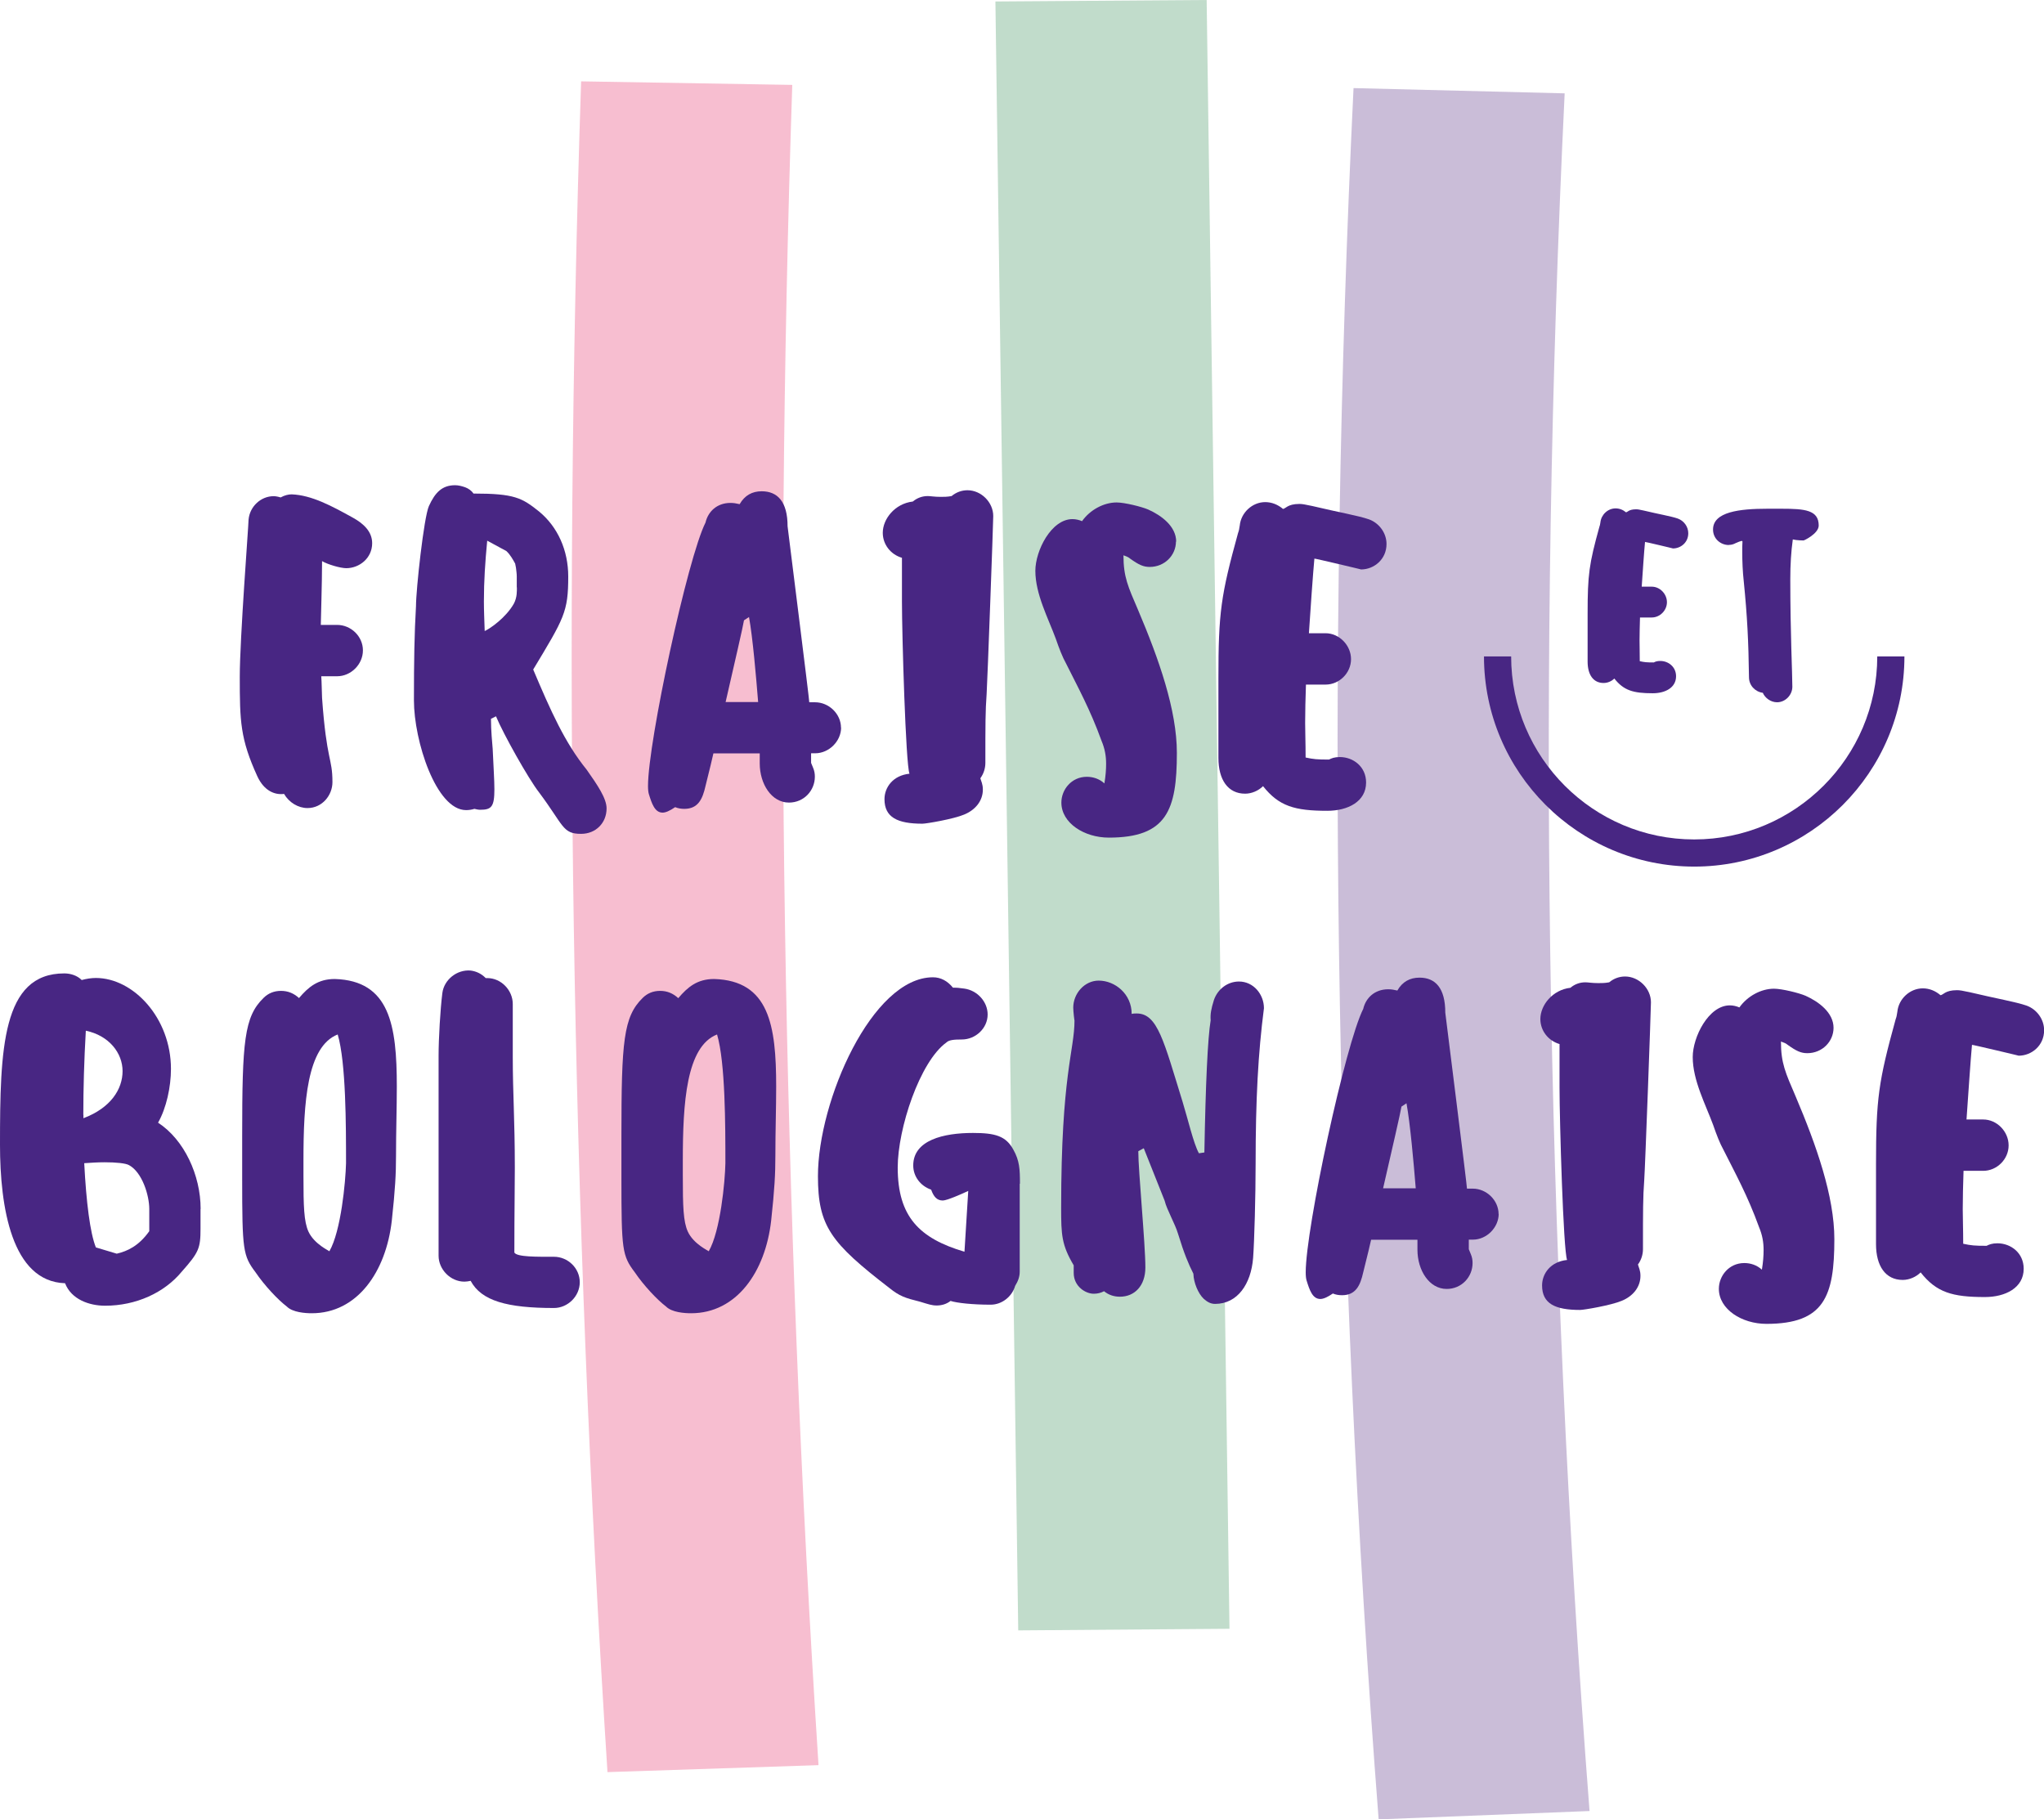
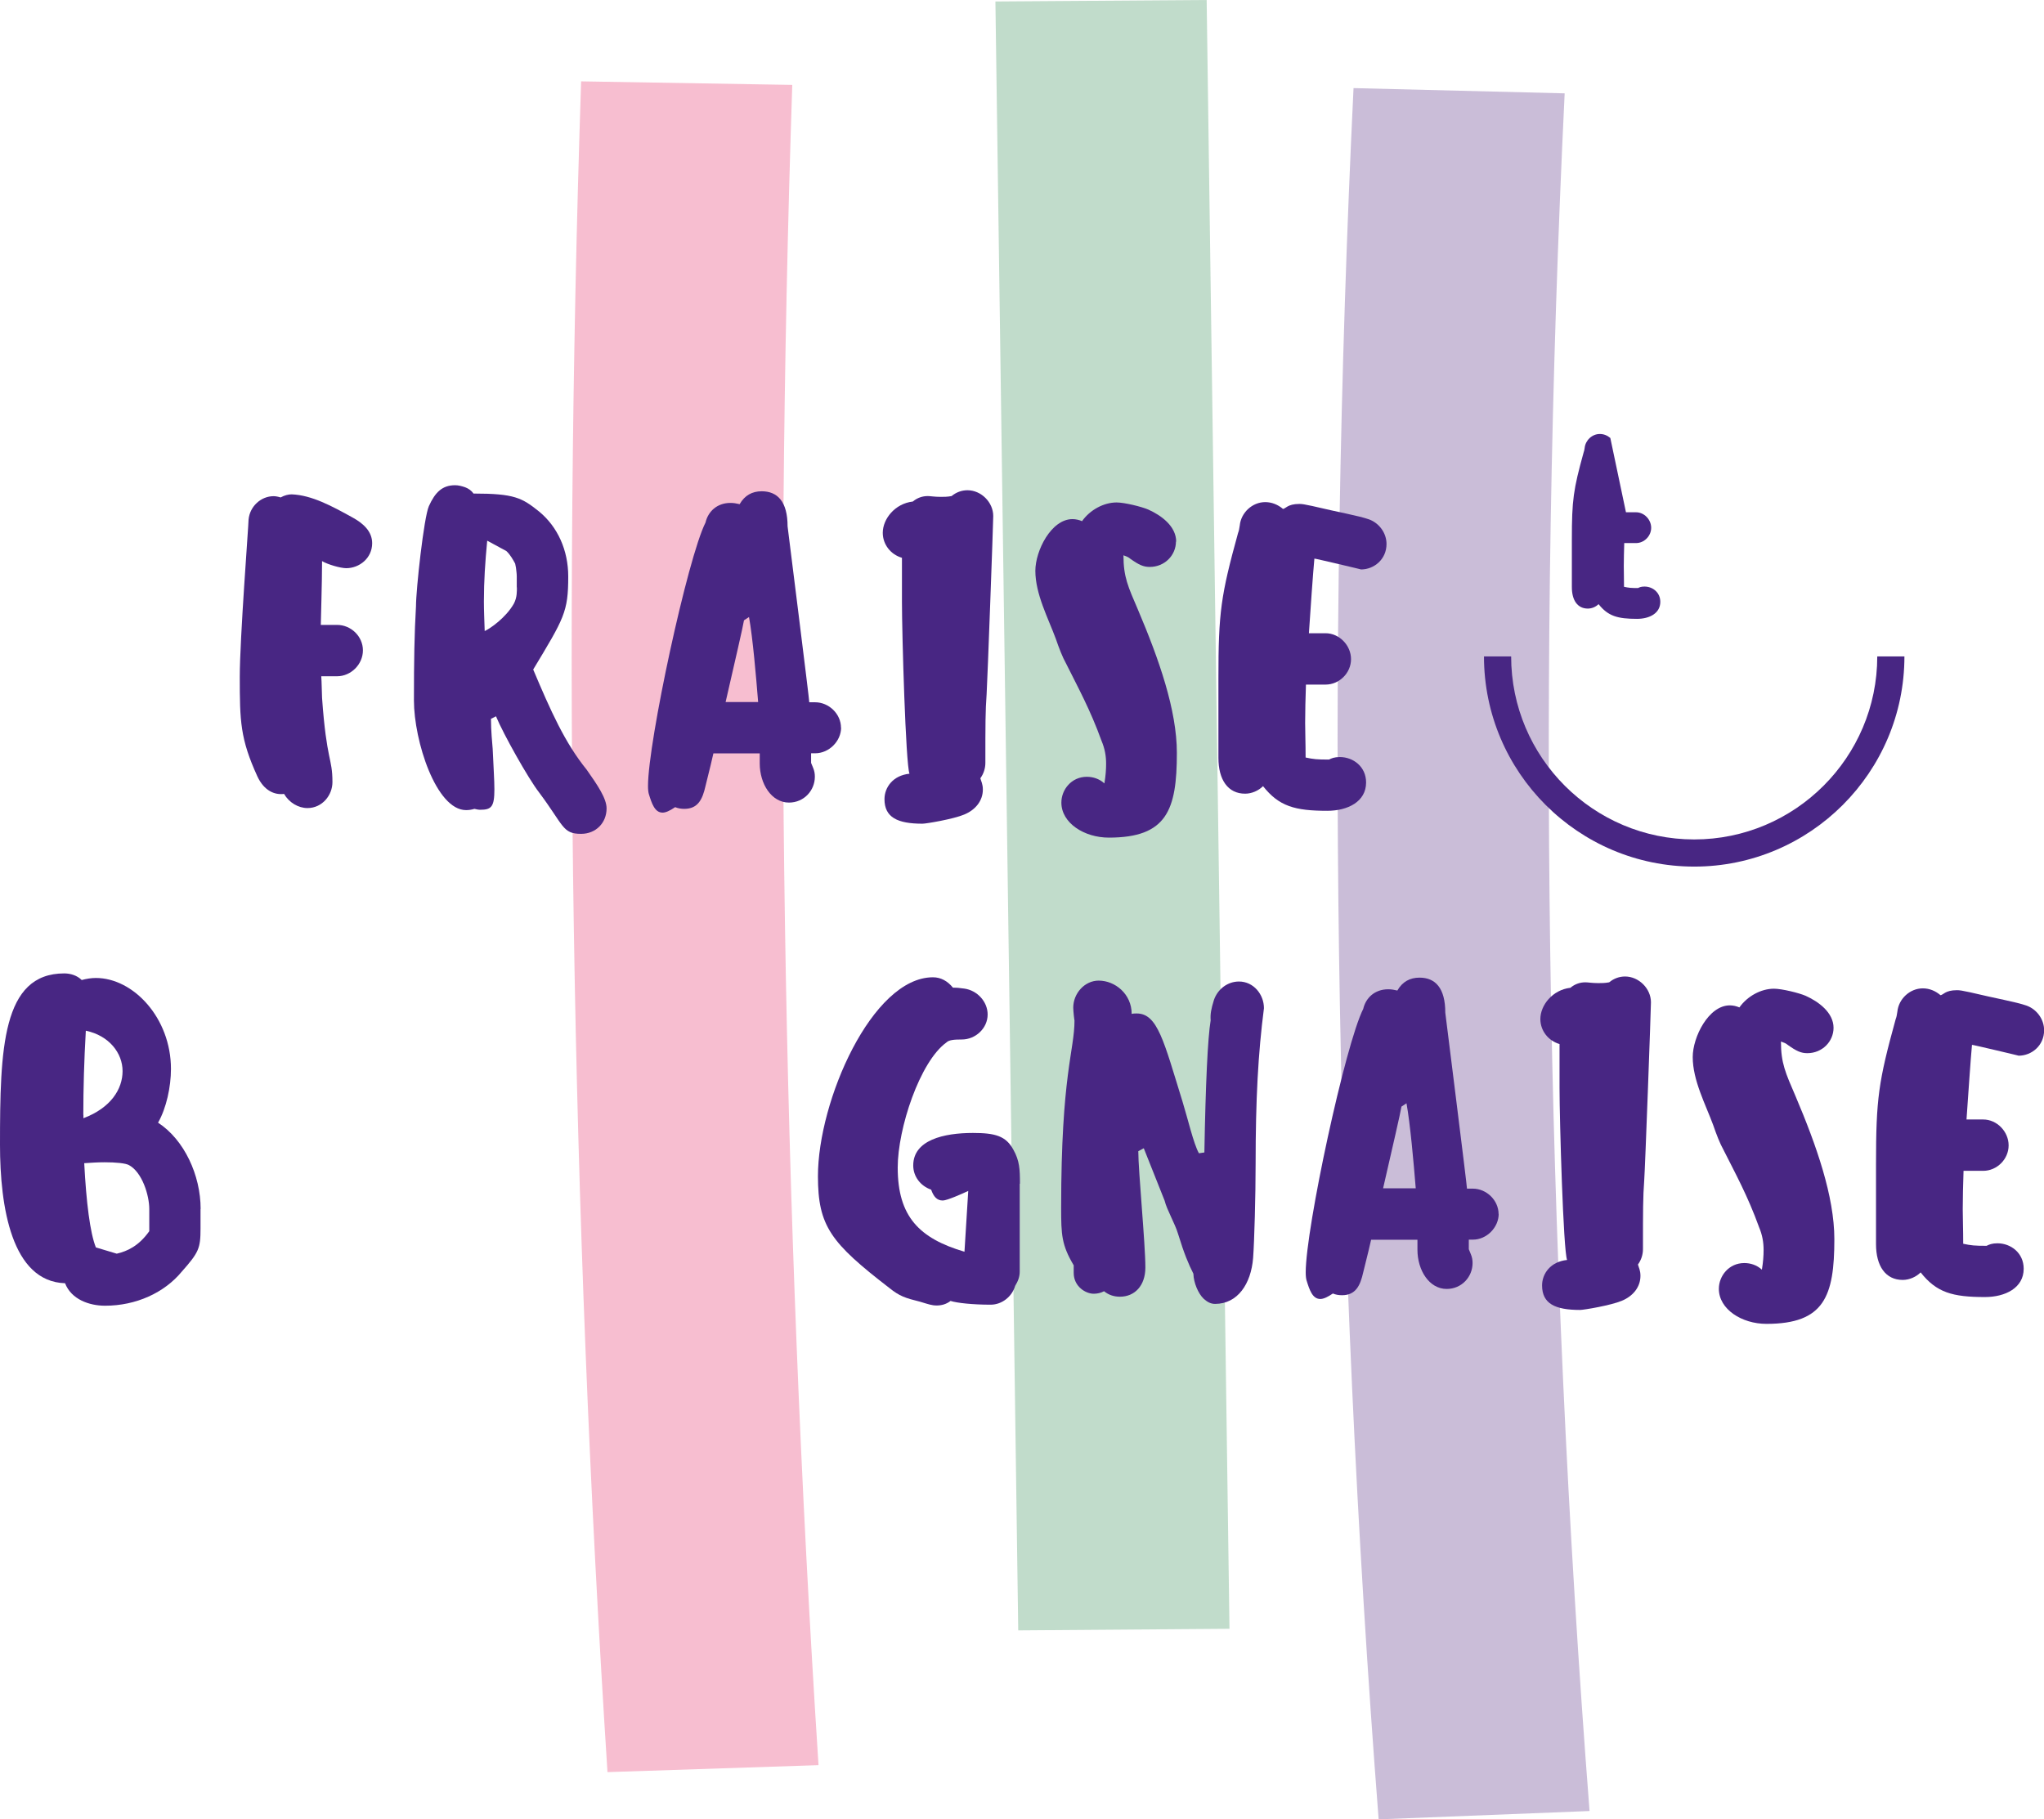
<svg xmlns="http://www.w3.org/2000/svg" id="Calque_2" viewBox="0 0 179.1 159.43">
  <defs>
    <style>.cls-1{fill:#482683;}.cls-2{opacity:.6;}.cls-2,.cls-3{isolation:isolate;}.cls-3{mix-blend-mode:darken;}.cls-4{fill:#a791be;}.cls-5{fill:#f192b0;}.cls-6{fill:#98c4a8;}</style>
  </defs>
  <g id="Calque_1-2">
    <g class="cls-2">
      <g class="cls-3">
        <path class="cls-5" d="M53.23,155.3c-3.16-49.15-3.94-99-2.31-148.17l18.5.31c-1.62,48.86-.85,98.4,2.3,147.24l-18.49.61Z" />
      </g>
      <g class="cls-3">
        <polygon class="cls-6" points="89.22 142.87 87.22 .13 105.73 0 107.73 142.73 89.22 142.87" />
      </g>
      <g class="cls-3">
        <path class="cls-4" d="M120.8,159.43c-3.89-50.33-4.63-101.37-2.2-151.71l18.5.46c-2.42,49.94-1.68,100.58,2.18,150.52l-18.48.73Z" />
      </g>
    </g>
    <path class="cls-1" d="M24.61,43.58c.33-.18.66-.26.95-.26,1.76.07,3.51,1.02,5.37,2.05.92.51,1.68,1.21,1.68,2.23,0,1.32-1.13,2.19-2.27,2.19-.51,0-1.64-.33-2.12-.62,0,1.93-.11,5.22-.11,5.59h1.43c1.2,0,2.26.99,2.26,2.23s-1.06,2.27-2.26,2.27h-1.39c.04.55.04,1.21.07,1.9.4,5.59.91,5.22.91,7.38,0,1.13-.88,2.27-2.19,2.27-.8,0-1.61-.48-2.05-1.24-.84.11-1.76-.29-2.34-1.54-1.5-3.29-1.54-4.82-1.54-8.73,0-3.33.77-13.26.77-13.77.11-1.17,1.1-2.05,2.19-2.05.18,0,.4.04.62.11" />
    <path class="cls-1" d="M50.91,73.07c-1.64,0-1.5-.73-3.69-3.65-.91-1.17-3.11-5.08-3.76-6.65l-.44.22c0,1.06.11,2.12.15,2.63.07,1.61.15,2.74.15,3.55,0,1.53-.26,1.79-1.24,1.79-.18,0-.33-.04-.51-.08-.26.08-.51.11-.73.11-2.63,0-4.57-6.07-4.57-9.61s.04-5.85.18-8.26c0-1.46.69-7.78,1.13-8.77.55-1.21,1.17-1.83,2.3-1.83.29,0,.59.08.88.18.29.11.55.29.73.55,3.58,0,4.24.37,5.74,1.57,1.64,1.35,2.56,3.4,2.56,5.7,0,3.11-.36,3.65-3.07,8.15,1.53,3.62,2.78,6.43,4.68,8.77.95,1.35,1.75,2.52,1.75,3.4,0,1.28-.95,2.23-2.23,2.23M45.28,51.47v-.95c0-.25-.04-.51-.07-.77-.04-.15-.04-.26-.07-.36-.18-.33-.44-.8-.77-1.1l-1.68-.91c-.18,1.9-.29,3.51-.29,5.33,0,.8.04,1.64.07,2.59.48-.22,1.86-1.17,2.56-2.41.29-.55.26-1.13.26-1.42" />
    <path class="cls-1" d="M73.7,63.75c0,1.2-1.06,2.26-2.27,2.26h-.36v.84l.18.44c.11.26.15.51.15.77,0,1.21-.95,2.27-2.27,2.27-1.53,0-2.56-1.64-2.56-3.43v-.88h-4.06c-.33,1.46-.62,2.52-.69,2.85-.26,1.17-.66,2.01-1.86,2.01-.26,0-.55-.04-.8-.15-.48.33-.84.48-1.1.48-.69,0-.95-.8-1.21-1.64-.04-.15-.07-.37-.07-.69,0-3.87,3.47-19.99,5.04-23.09.22-.95.99-1.72,2.19-1.72.26,0,.51.04.8.11.44-.77,1.1-1.13,1.93-1.13,1.39,0,2.27.91,2.27,3.07,0,.04,1.94,15.42,1.9,15.42h.51c1.21,0,2.27,1.02,2.27,2.23M66.43,61.52c-.18-2.23-.47-5.63-.8-7.45l-.44.29c-.07.48-.84,3.8-1.61,7.16h2.85Z" />
    <path class="cls-1" d="M79.03,48.88c-.99-.29-1.68-1.17-1.68-2.19,0-1.21,1.06-2.56,2.63-2.74.4-.33.84-.48,1.32-.48.22,0,.58.07,1.13.07.29,0,.58,0,.95-.07.4-.33.88-.51,1.39-.51,1.21,0,2.26,1.06,2.26,2.26,0,.58-.51,14.54-.58,15.6-.11,1.5-.11,2.59-.11,6.03,0,.48-.15.95-.44,1.35.07.26.22.51.22.99,0,.99-.66,1.79-1.64,2.19-.95.4-3.32.8-3.65.8-2.19,0-3.33-.55-3.33-2.15,0-1.02.73-2.08,2.19-2.23-.33-.84-.66-12.2-.66-15.09v-3.84Z" />
    <path class="cls-1" d="M103.04,47.45c0,1.21-.99,2.23-2.3,2.23-.55,0-.95-.18-1.72-.73-.18-.15-.29-.18-.58-.29,0,1.9.4,2.74,1.28,4.79,1.83,4.31,3.4,8.77,3.4,12.53,0,5.01-.88,7.42-5.96,7.42-2.16,0-4.16-1.28-4.16-3.07,0-1.13.88-2.26,2.23-2.26.55,0,1.1.18,1.54.58.11-.66.15-1.21.15-1.72,0-.69-.11-1.32-.4-2.01-.99-2.74-2.08-4.71-3.1-6.76-.33-.59-.62-1.35-.91-2.19-.66-1.79-1.79-3.91-1.79-5.95,0-1.76,1.39-4.53,3.25-4.53.29,0,.59.07.84.18.7-.99,1.9-1.64,3.03-1.64.69,0,2.19.37,2.77.62,1.14.51,2.45,1.46,2.45,2.82" />
    <path class="cls-1" d="M112.39,44.6c.26,0,.4-.44,1.46-.44.26,0,.47.04,1.13.18,2.3.55,4.02.84,4.97,1.17.91.33,1.54,1.21,1.54,2.16,0,1.35-1.1,2.23-2.23,2.23.04,0-4.09-.98-4.09-.95-.11,1.13-.37,4.82-.48,6.54h1.46c1.2,0,2.23,1.06,2.23,2.27s-1.02,2.23-2.23,2.23h-1.72c-.04,1.35-.07,2.23-.07,3.36,0,.81.04,1.72.04,3.03.7.15.99.18,2.05.18.22-.11.47-.22.95-.22,1.17,0,2.3.84,2.3,2.23,0,1.68-1.61,2.48-3.4,2.48-2.85,0-4.24-.4-5.63-2.16-.4.4-.99.66-1.57.66-1.5,0-2.34-1.21-2.34-3.14v-6.98c0-5.77.22-7.27,1.72-12.72.07-.18.11-.36.15-.66.11-1.13,1.1-2.05,2.23-2.05.58,0,1.1.22,1.54.58" />
-     <path class="cls-1" d="M142.47,44.89c.15,0,.24-.26.88-.26.15,0,.29.02.68.11,1.38.33,2.41.5,2.98.7.55.2.92.72.92,1.29,0,.81-.66,1.33-1.34,1.33.02,0-2.45-.59-2.45-.57-.07.68-.22,2.89-.29,3.92h.88c.72,0,1.33.64,1.33,1.36s-.61,1.34-1.33,1.34h-1.03c-.02.81-.04,1.34-.04,2.01,0,.48.02,1.03.02,1.82.42.09.59.11,1.23.11.13-.07.28-.13.57-.13.7,0,1.38.51,1.38,1.34,0,1.01-.96,1.49-2.04,1.49-1.71,0-2.54-.24-3.37-1.29-.24.24-.59.39-.94.39-.9,0-1.4-.72-1.4-1.88v-4.18c0-3.46.13-4.36,1.03-7.62.04-.11.07-.22.09-.39.07-.68.65-1.23,1.33-1.23.35,0,.66.13.92.35" />
-     <path class="cls-1" d="M151.48,47.76c-.7,0-1.38-.53-1.38-1.36,0-1.55,2.32-1.82,4.77-1.82h1.23c2.04,0,3.26.11,3.26,1.47,0,.72-1.33,1.34-1.33,1.31,0,0-.59,0-.94-.09-.15,1.07-.22,2.21-.22,3.5,0,4.73.18,8.21.18,9.41,0,.72-.61,1.36-1.34,1.36-.55,0-1.05-.37-1.25-.83-.68-.09-1.21-.66-1.21-1.36-.04-3.13-.15-5.34-.46-8.43-.09-.79-.13-1.73-.13-2.58,0-.31,0-.59.02-.87,0-.11-.11-.09-.61.13-.2.11-.39.15-.59.15" />
+     <path class="cls-1" d="M142.47,44.89h.88c.72,0,1.33.64,1.33,1.36s-.61,1.34-1.33,1.34h-1.03c-.02.81-.04,1.34-.04,2.01,0,.48.02,1.03.02,1.82.42.09.59.11,1.23.11.13-.07.28-.13.57-.13.7,0,1.38.51,1.38,1.34,0,1.01-.96,1.49-2.04,1.49-1.71,0-2.54-.24-3.37-1.29-.24.24-.59.39-.94.39-.9,0-1.4-.72-1.4-1.88v-4.18c0-3.46.13-4.36,1.03-7.62.04-.11.07-.22.09-.39.07-.68.65-1.23,1.33-1.23.35,0,.66.13.92.35" />
    <path class="cls-1" d="M17.57,105.95v1.72c0,1.72-.15,2.08-1.64,3.76-1.53,1.86-4.02,2.99-6.72,2.99-1.39,0-2.96-.55-3.51-1.97-4.68-.15-5.7-6.69-5.7-12.13,0-8.4.18-15.02,5.63-15.02.55,0,1.13.18,1.53.58.4-.11.84-.18,1.24-.18,3.29,0,6.58,3.51,6.58,7.97,0,1.57-.4,3.43-1.13,4.71,2.3,1.5,3.73,4.61,3.73,7.56M7.31,97.7v.29c2.41-.91,3.43-2.56,3.43-4.13s-1.17-3.11-3.22-3.54c-.15,2.59-.22,5.08-.22,7.38M13.08,105.95c0-1.21-.62-3.21-1.76-3.84-.29-.18-1.17-.26-2.15-.26-.59,0-1.21.04-1.79.08.18,3.43.51,6.1,1.02,7.38l1.83.55c.95-.22,1.94-.69,2.85-1.97v-1.94Z" />
-     <path class="cls-1" d="M26.19,87.47c.84-.99,1.68-1.68,3.14-1.68,4.82.14,5.44,4.05,5.44,9.42,0,1.9-.07,3.95-.07,6.06,0,1.61-.07,2.93-.37,5.7-.51,4.49-3.03,8.11-7.01,8.11-.55,0-1.68-.07-2.19-.59-.77-.58-1.97-1.86-2.74-3-1.1-1.46-1.17-1.94-1.17-8.22v-3.76c0-8.26.18-10.41,1.87-12.06.4-.4.91-.62,1.53-.62s1.13.22,1.57.62M28.86,109.65c1.02-1.76,1.42-6.1,1.46-7.71,0-3.29,0-8.84-.73-11.29-2.7,1.06-3,5.99-3,11.03v1.35c0,2.7.04,4.02.44,4.9.51,1.1,1.83,1.68,1.83,1.72" />
-     <path class="cls-1" d="M42.7,85.71c1.21,0,2.23,1.06,2.23,2.27v4.64c0,3.21.18,5.44.18,9.72,0,2.08-.04,3.51-.04,7.42.22.4,2.01.37,3.47.37,1.21,0,2.26.99,2.26,2.23s-1.06,2.26-2.26,2.26c-4.09,0-6.36-.62-7.3-2.38-.19.04-.37.07-.55.07-1.21,0-2.26-1.06-2.26-2.27v-17.5c0-1.54.15-4.09.33-5.52.15-1.17,1.28-2.08,2.49-1.97.51.07.95.29,1.31.66h.15Z" />
-     <path class="cls-1" d="M59.43,87.47c.84-.99,1.68-1.68,3.14-1.68,4.82.14,5.44,4.05,5.44,9.42,0,1.9-.07,3.95-.07,6.06,0,1.61-.07,2.93-.37,5.7-.51,4.49-3.03,8.11-7.02,8.11-.55,0-1.68-.07-2.19-.59-.77-.58-1.97-1.86-2.74-3-1.1-1.46-1.17-1.94-1.17-8.22v-3.76c0-8.26.18-10.41,1.86-12.06.4-.4.91-.62,1.53-.62s1.13.22,1.57.62M62.1,109.65c1.02-1.76,1.43-6.1,1.46-7.71,0-3.29,0-8.84-.73-11.29-2.7,1.06-3,5.99-3,11.03v1.35c0,2.7.04,4.02.44,4.9.51,1.1,1.83,1.68,1.83,1.72" />
    <path class="cls-1" d="M89.35,103.73v7.71c0,.44-.15.84-.4,1.24-.26.91-1.13,1.65-2.15,1.65-1.57,0-2.96-.15-3.51-.33-.37.29-.8.4-1.21.4-.44,0-.73-.11-1.46-.33-1.32-.33-1.79-.48-2.7-1.21-5.12-3.95-6.25-5.41-6.25-9.79,0-6.61,4.75-17.43,10.08-17.43.69,0,1.28.33,1.75.91.18,0,.4,0,.66.04l.33.04c1.13.15,2.05,1.14,2.05,2.27,0,1.21-1.06,2.19-2.26,2.19-.69,0-1.13.04-1.35.26-2.34,1.68-4.27,7.56-4.27,10.96,0,4.31,1.9,6.21,5.85,7.38l.33-5.33c-.55.26-1.86.84-2.23.84-.51,0-.8-.33-1.02-.95-.95-.33-1.57-1.17-1.57-2.12,0-2.23,2.67-2.85,5.23-2.85,1.94,0,2.89.26,3.54,1.46.55.98.58,1.72.58,2.99" />
    <path class="cls-1" d="M105.06,101.06l.47-.07c.11-6.07.29-9.98.55-11.58-.04-.55.04-.99.29-1.79.33-.95,1.2-1.61,2.19-1.61,1.28,0,2.19,1.13,2.19,2.34-.51,3.95-.73,7.97-.73,13.67,0,2.74-.11,6.76-.22,8.22-.18,2.26-1.35,4.02-3.33,4.02-.37,0-.66-.15-.99-.44-.51-.48-.88-1.43-.91-2.16v-.04c-.44-.88-.8-1.72-1.35-3.51-.26-.88-.99-2.12-1.17-2.89l-1.83-4.6-.48.26c0,1.75.62,8.11.62,10.19,0,1.61-.95,2.56-2.23,2.56-.51,0-.99-.15-1.39-.48-.29.15-.58.22-.91.22-.69,0-1.75-.62-1.75-1.83v-.66c-1.06-1.79-1.1-2.67-1.1-5.04,0-11.73,1.17-13.74,1.17-16.44,0,.14-.11-.77-.11-1.1,0-1.24.99-2.37,2.23-2.37,1.43,0,2.89,1.17,2.89,2.92.15-.04.29-.04.44-.04,1.83,0,2.37,2.41,4.02,7.74.47,1.53.95,3.62,1.42,4.49" />
    <path class="cls-1" d="M131.32,106.36c0,1.21-1.06,2.27-2.26,2.27h-.36v.84l.18.44c.11.26.15.51.15.77,0,1.21-.95,2.27-2.27,2.27-1.53,0-2.56-1.64-2.56-3.43v-.88h-4.06c-.33,1.46-.62,2.52-.69,2.85-.26,1.17-.66,2.01-1.86,2.01-.26,0-.55-.04-.8-.15-.48.33-.84.48-1.1.48-.69,0-.95-.8-1.21-1.64-.04-.15-.07-.37-.07-.69,0-3.87,3.47-19.99,5.04-23.09.22-.95.99-1.72,2.19-1.72.26,0,.51.04.8.11.44-.77,1.1-1.13,1.94-1.13,1.39,0,2.26.91,2.26,3.07,0,.04,1.94,15.42,1.9,15.42h.51c1.2,0,2.26,1.02,2.26,2.23M124.05,104.13c-.18-2.23-.48-5.63-.81-7.45l-.44.29c-.07.48-.84,3.8-1.61,7.16h2.85Z" />
    <path class="cls-1" d="M136.65,91.49c-.99-.29-1.68-1.17-1.68-2.19,0-1.21,1.06-2.56,2.63-2.74.4-.33.84-.48,1.32-.48.22,0,.58.07,1.13.07.29,0,.58,0,.95-.07.4-.33.88-.51,1.39-.51,1.21,0,2.27,1.06,2.27,2.26,0,.58-.51,14.54-.59,15.6-.11,1.5-.11,2.59-.11,6.03,0,.48-.15.95-.44,1.35.07.26.22.51.22.99,0,.99-.66,1.79-1.64,2.19-.95.4-3.32.8-3.65.8-2.19,0-3.33-.55-3.33-2.15,0-1.02.73-2.08,2.19-2.23-.33-.84-.66-12.2-.66-15.09v-3.84Z" />
    <path class="cls-1" d="M160.66,90.06c0,1.21-.99,2.23-2.3,2.23-.55,0-.95-.18-1.72-.73-.18-.15-.29-.18-.59-.29,0,1.9.4,2.74,1.28,4.79,1.83,4.31,3.4,8.77,3.4,12.53,0,5-.88,7.42-5.95,7.42-2.16,0-4.17-1.28-4.17-3.07,0-1.13.88-2.26,2.23-2.26.55,0,1.1.18,1.54.58.11-.66.15-1.21.15-1.72,0-.69-.11-1.32-.4-2.01-.99-2.74-2.08-4.71-3.11-6.76-.33-.59-.62-1.35-.91-2.19-.66-1.79-1.79-3.91-1.79-5.95,0-1.76,1.39-4.53,3.25-4.53.29,0,.58.07.84.18.7-.99,1.9-1.64,3.03-1.64.69,0,2.19.37,2.77.62,1.13.51,2.45,1.46,2.45,2.82" />
    <path class="cls-1" d="M170.01,87.21c.26,0,.4-.44,1.46-.44.26,0,.47.04,1.13.18,2.3.55,4.02.84,4.97,1.17.91.33,1.54,1.21,1.54,2.16,0,1.35-1.1,2.23-2.23,2.23.04,0-4.09-.98-4.09-.95-.11,1.13-.36,4.82-.48,6.54h1.46c1.21,0,2.23,1.06,2.23,2.27s-1.02,2.23-2.23,2.23h-1.72c-.04,1.35-.07,2.23-.07,3.36,0,.81.04,1.72.04,3.03.7.15.99.18,2.05.18.22-.11.47-.22.95-.22,1.17,0,2.3.84,2.3,2.23,0,1.68-1.61,2.48-3.4,2.48-2.85,0-4.24-.4-5.63-2.16-.4.4-.99.66-1.57.66-1.5,0-2.34-1.21-2.34-3.14v-6.98c0-5.77.22-7.27,1.72-12.72.07-.18.11-.36.15-.66.11-1.13,1.1-2.05,2.23-2.05.58,0,1.1.22,1.54.59" />
    <path class="cls-1" d="M148.46,75.94c-10.16,0-18.43-8.26-18.43-18.42h2.38c0,8.85,7.2,16.04,16.04,16.04s16.04-7.2,16.04-16.04h2.38c0,10.16-8.27,18.42-18.42,18.42" />
  </g>
</svg>